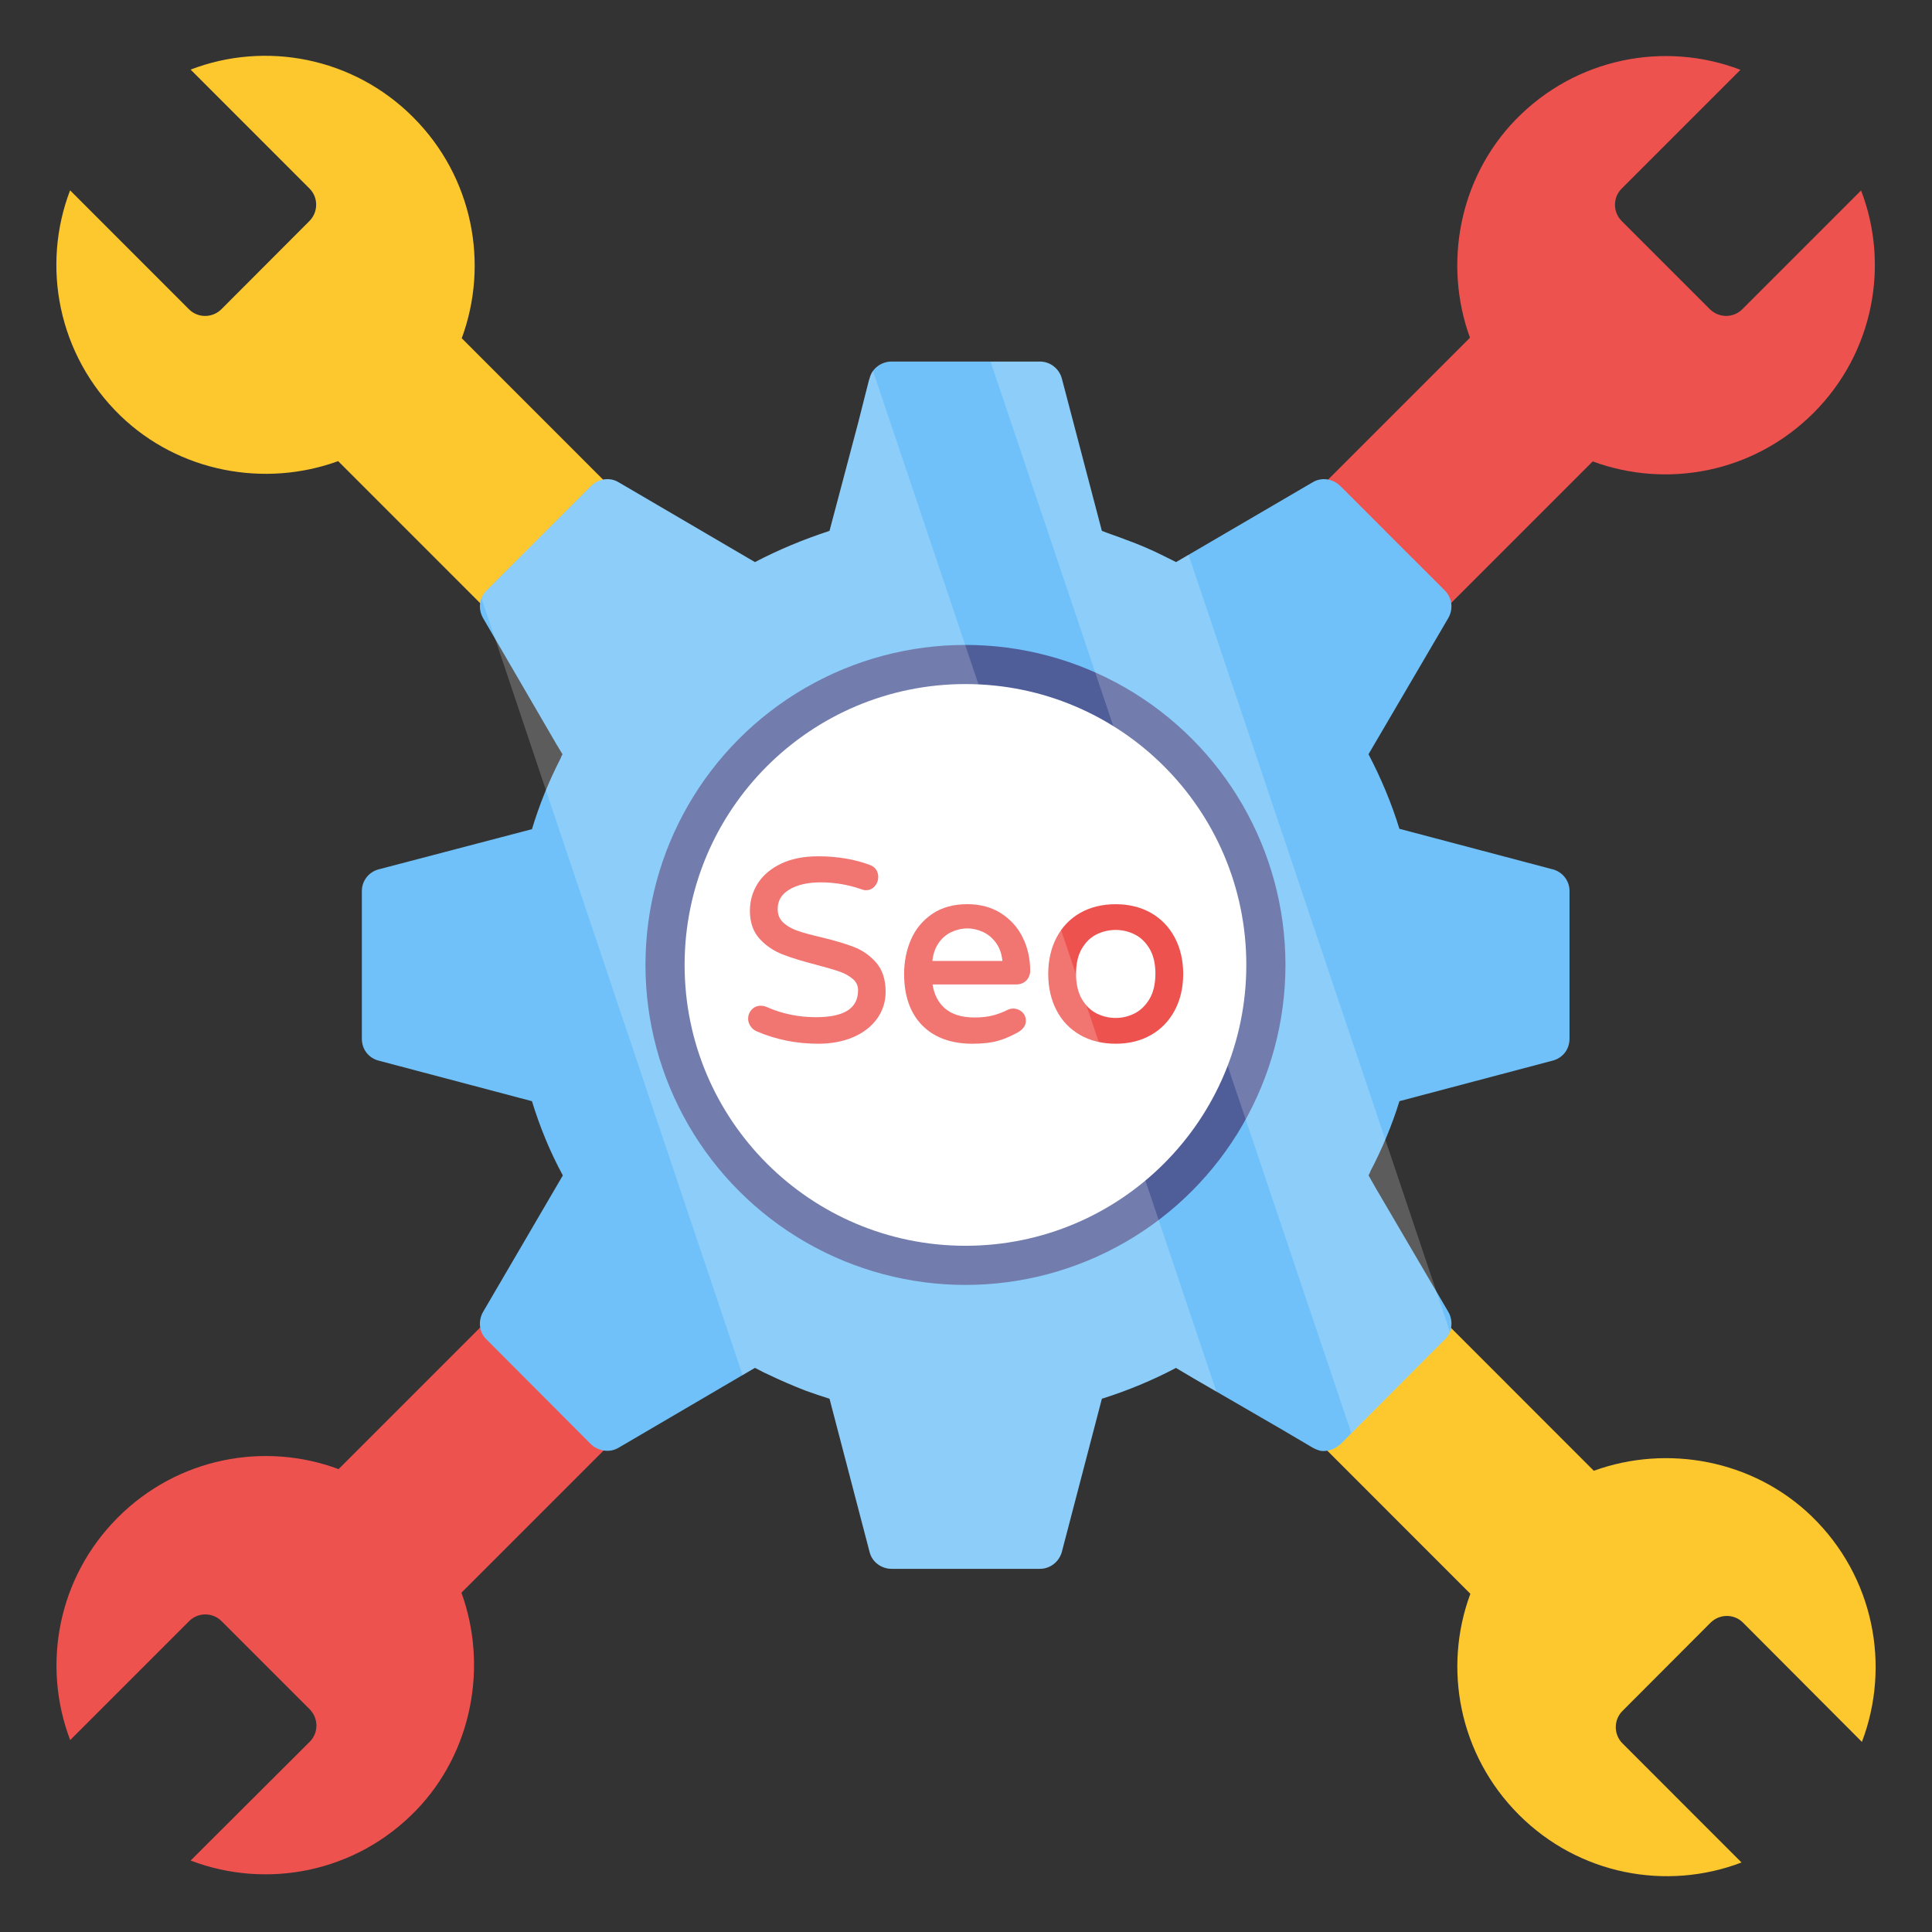
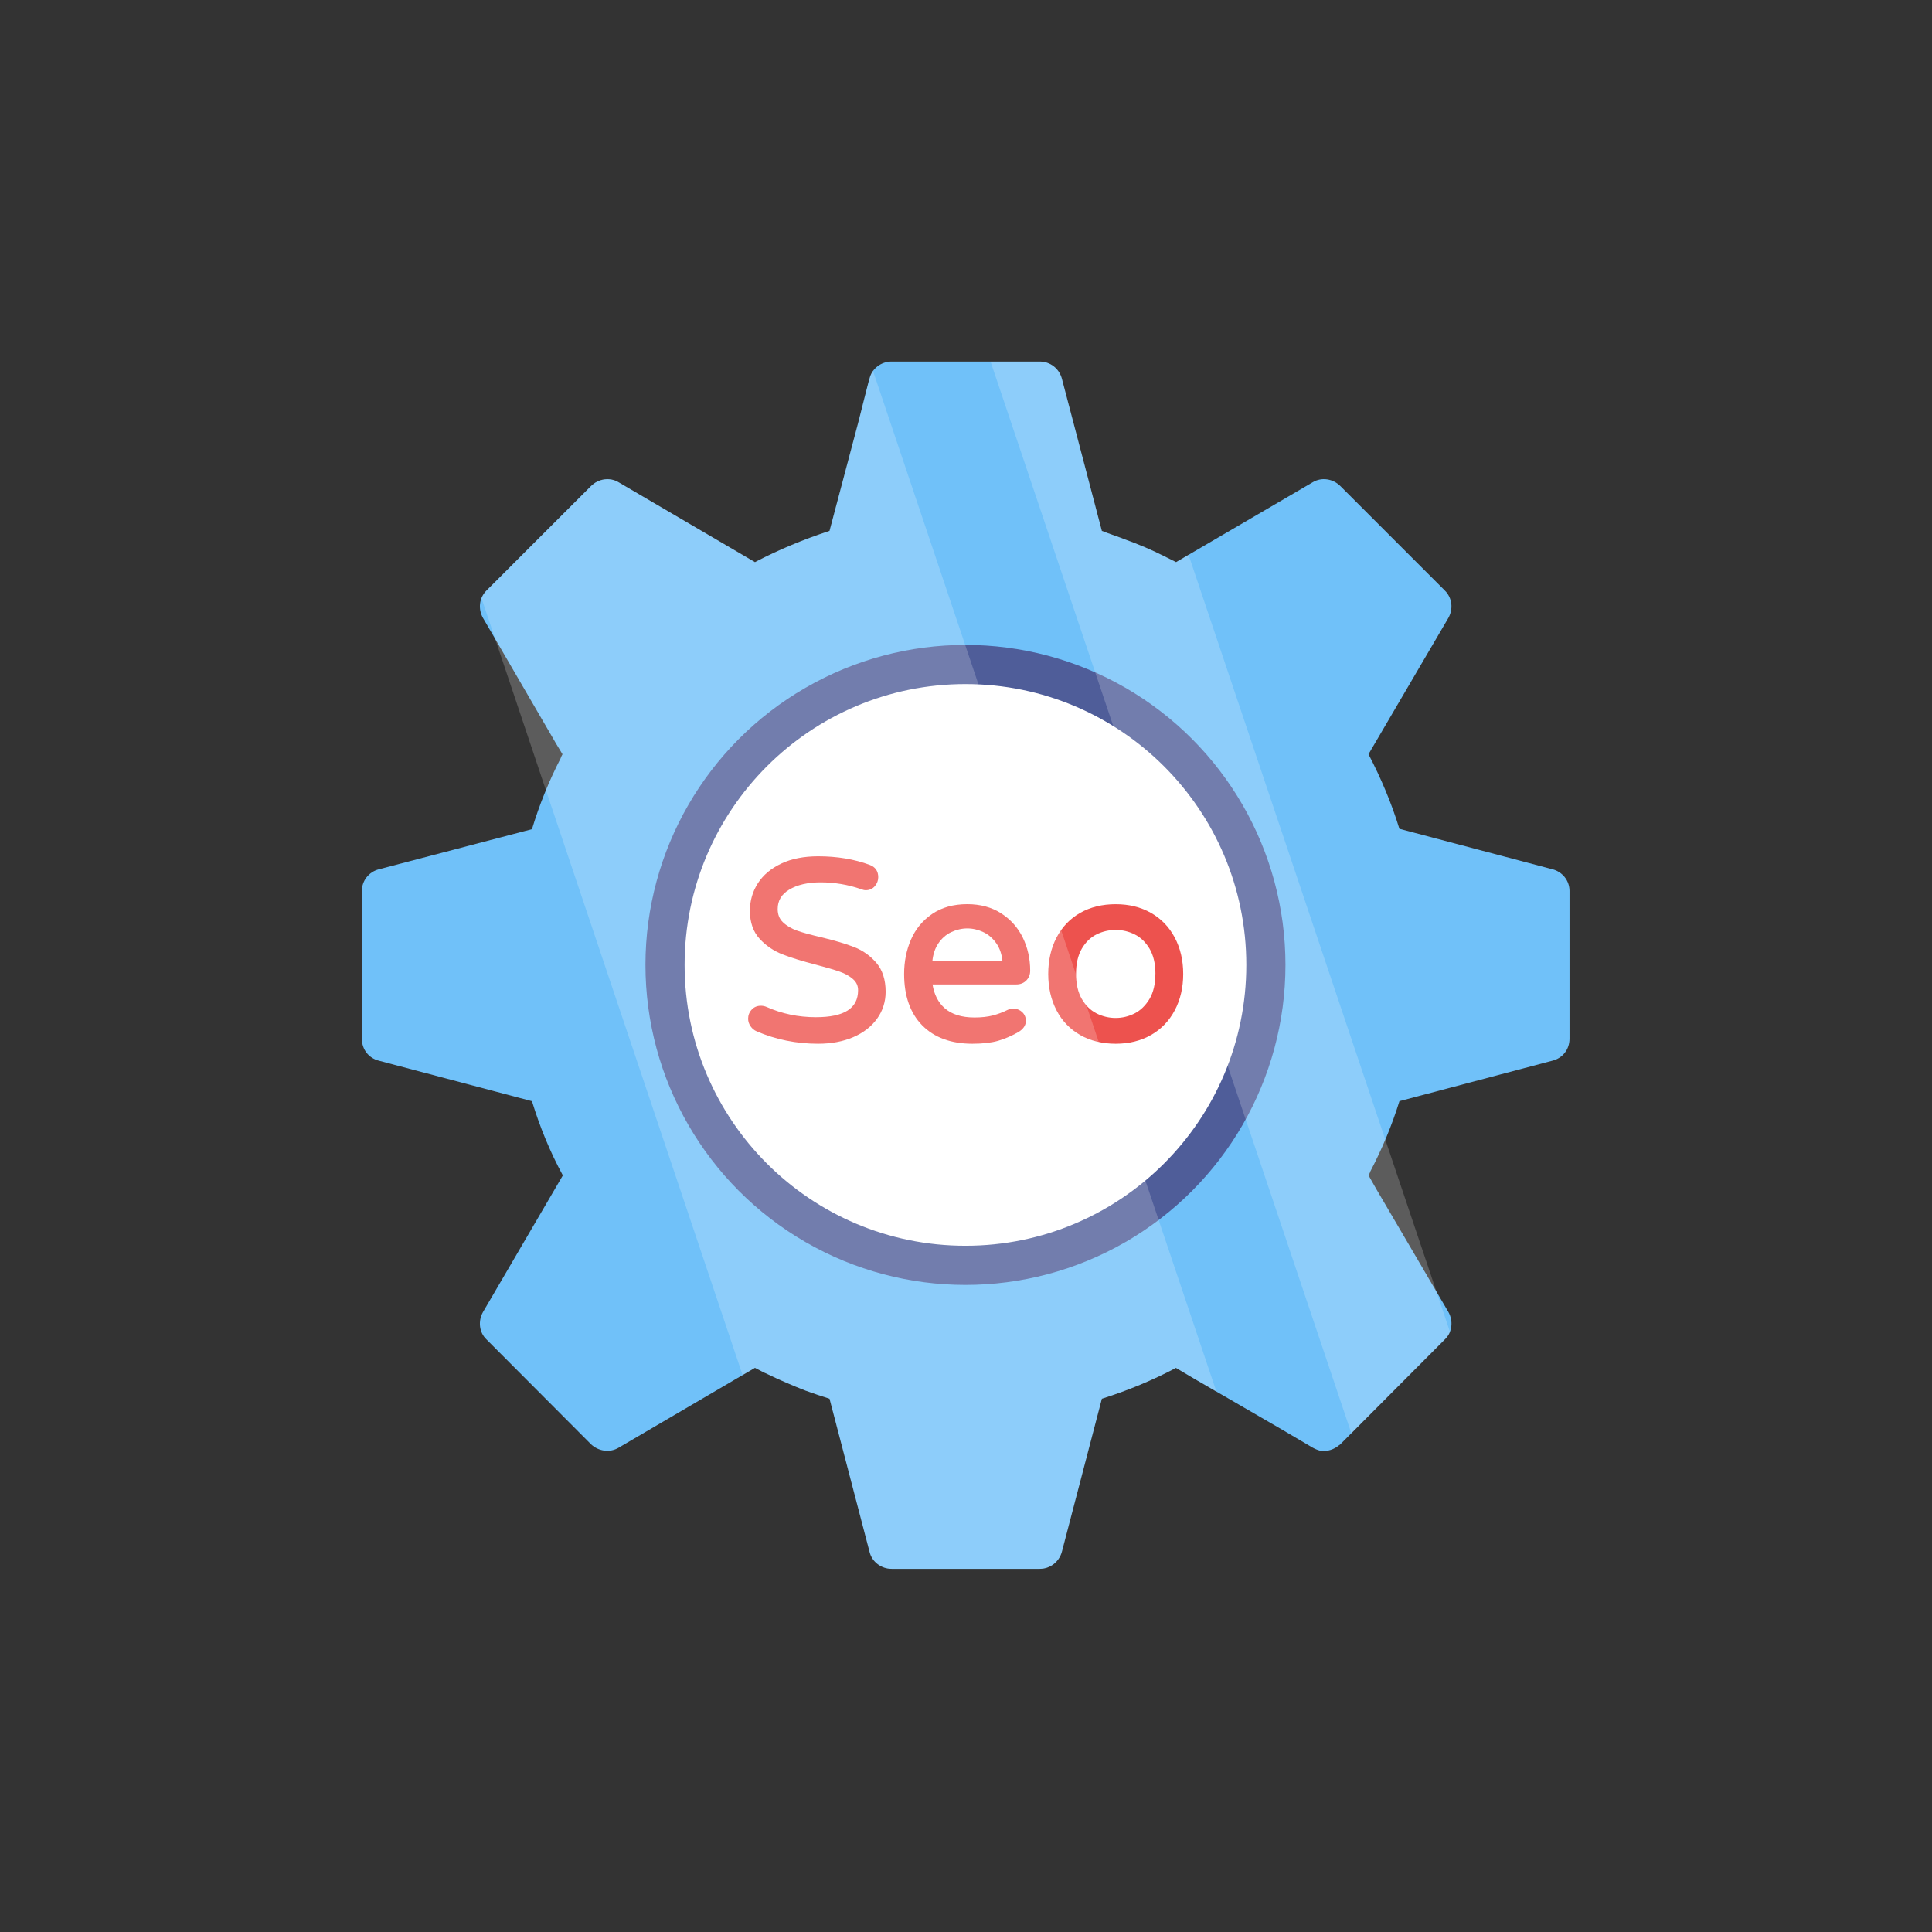
<svg xmlns="http://www.w3.org/2000/svg" id="Layer_1" enable-background="new 0 0 68 68" height="512" viewBox="0 0 68 68" width="512">
  <rect x="0" y="0" width="68" height="68" fill="#333333" stroke="none" />
  <g>
    <g>
      <g>
        <g>
-           <path d="m14.636 63.727c-2.123 2.191-5.258 2.777-7.927 1.758l4.194-4.183c.313-.313.313-.825-.006-1.144l-3.101-3.101c-.313-.313-.825-.313-1.138-0l-4.188 4.188c-1.001-2.629-.444-5.713 1.679-7.836 2.105-2.105 5.155-2.674 7.767-1.701l39.822-39.822c-.939-2.578-.393-5.605 1.599-7.665 2.128-2.196 5.264-2.782 7.921-1.764l-4.182 4.182c-.313.313-.313.825.006 1.144l3.096 3.096c.319.319.831.319 1.144.006l4.182-4.182c1.007 2.623.444 5.713-1.673 7.83-2.105 2.105-5.155 2.674-7.773 1.707l-39.817 39.817c.933 2.572.393 5.605-1.604 7.671z" fill="#ed524e" />
-         </g>
+           </g>
      </g>
    </g>
    <g>
      <g>
        <g>
-           <path d="m63.769 53.373c2.192 2.125 2.781 5.264 1.764 7.936l-4.186-4.199c-.313-.313-.825-.313-1.144.006l-3.099 3.105c-.313.313-.312.826.001 1.139l4.191 4.193c-2.628 1.003-5.713.445-7.837-1.681-2.107-2.108-2.678-5.161-1.707-7.776l-39.85-39.866c-2.577.94-5.605.393-7.666-1.601-2.198-2.131-2.786-5.269-1.769-7.93l4.185 4.187c.313.313.825.313 1.144-.006l3.093-3.099c.318-.319.318-.832.005-1.145l-4.185-4.187c2.622-1.008 5.713-.445 7.831 1.675 2.107 2.108 2.678 5.161 1.712 7.781l39.845 39.861c2.571-.934 5.605-.393 7.672 1.606z" fill="#fdc72e" />
-         </g>
+           </g>
      </g>
    </g>
    <g>
      <g>
        <g>
          <g>
            <g>
              <g>
                <path d="m54.64 30.595-5.386-1.424c-.275-.9-.65-1.787-1.087-2.625l2.812-4.799c.175-.312.138-.699-.125-.962l-3.675-3.675c-.262-.262-.662-.325-.975-.137l-4.811 2.812-.45-.225c-.425-.212-.862-.4-1.312-.562-.287-.113-.563-.2-.85-.312l-1.412-5.374c-.1-.35-.413-.587-.775-.587h-5.211c-.362 0-.687.237-.775.587l-.025.075-.15.588-.225.899-1.012 3.812c-.912.3-1.787.662-2.625 1.1l-4.799-2.812c-.312-.187-.712-.125-.975.137l-2.362 2.362-.837.837-.475.475c-.262.262-.3.649-.125.962l2.537 4.362.013.025.25.413c-.025.05-.05.087-.063.137-.412.8-.75 1.637-1.012 2.5l-5.387 1.412c-.35.088-.6.4-.6.763v5.199c0 .387.25.688.6.775l5.387 1.425c.275.899.637 1.787 1.087 2.612l-2.812 4.812c-.175.312-.138.712.125.962l3.675 3.686c.262.25.662.312.975.125l4.799-2.812c.15.075.3.162.45.225.437.212.875.4 1.325.575.275.1.563.2.85.287l1.412 5.399c.088.35.413.588.775.588h5.211c.362 0 .675-.237.775-.588l1.412-5.399c.912-.287 1.787-.65 2.612-1.087l.013.013.675.4.412.237 2.587 1.5 1.125.662c.088.05.188.088.287.112.225.026.463-.05.638-.2.025-.013.037-.025.05-.038l3.199-3.212.475-.475c.262-.25.3-.65.125-.962l-2.55-4.349-.262-.463c.025-.05.05-.087.063-.137.413-.788.762-1.625 1.025-2.474l5.386-1.425c.35-.087.6-.387.6-.775v-5.199c0-.362-.25-.675-.6-.763z" fill="#70c1f9" />
              </g>
            </g>
          </g>
          <g>
            <circle cx="33.981" cy="33.962" fill="#4f5d99" r="11.263" />
          </g>
          <g>
            <circle cx="33.981" cy="33.962" fill="#fff" r="9.885" />
          </g>
        </g>
        <g>
          <g>
            <path d="m30.066 33.335c-.291-.114-.679-.23-1.154-.344-.359-.083-.647-.161-.856-.235-.2-.07-.368-.17-.499-.295-.125-.119-.185-.272-.185-.465 0-.295.132-.519.404-.683.281-.17.655-.257 1.109-.257.484 0 .961.08 1.412.236.07.028.126.041.174.041.132 0 .241-.049.322-.145.078-.092.118-.198.118-.313 0-.214-.105-.364-.304-.435-.538-.2-1.147-.301-1.811-.301-.5 0-.935.085-1.293.254-.362.17-.64.403-.827.693-.187.29-.282.617-.282.972 0 .407.116.739.344.987.222.241.492.424.801.545.299.117.697.24 1.182.365.359.094.64.177.836.245.186.065.344.154.47.266.117.104.174.231.174.387 0 .638-.486.949-1.486.949-.613 0-1.196-.121-1.732-.36-.064-.028-.133-.043-.203-.043-.131 0-.24.046-.324.138-.083.09-.125.197-.125.319 0 .094.029.184.087.266.056.082.128.141.214.177.67.29 1.398.437 2.164.437.462 0 .877-.078 1.233-.231.358-.154.641-.373.84-.65.2-.278.302-.597.302-.948 0-.424-.111-.768-.329-1.021-.214-.247-.475-.433-.776-.551z" fill="#ed524e" />
          </g>
          <g>
            <path d="m35.236 32.146c-.334-.214-.735-.322-1.191-.322-.486 0-.903.116-1.238.346-.334.229-.585.533-.745.904-.159.366-.24.771-.24 1.206 0 .771.214 1.38.637 1.809.423.429 1.016.647 1.765.647.364 0 .667-.035.901-.102.232-.067.47-.169.708-.303.181-.105.274-.24.274-.402 0-.124-.045-.229-.134-.311-.142-.13-.352-.152-.504-.075-.172.086-.352.153-.534.2-.18.046-.395.069-.639.069-.449 0-.802-.111-1.048-.329-.227-.2-.37-.481-.426-.834h2.944c.148 0 .268-.048.358-.141.09-.093.135-.208.135-.344 0-.417-.087-.807-.259-1.16-.173-.356-.431-.644-.764-.857zm.047 1.676h-2.466c.025-.239.094-.444.203-.608.122-.183.277-.32.46-.406.371-.174.76-.174 1.131 0 .183.086.339.223.465.406.112.164.181.368.207.608z" fill="#ed524e" />
          </g>
          <g>
            <path d="m41.348 33.001c-.197-.373-.479-.666-.838-.87-.357-.203-.775-.306-1.241-.306-.472 0-.893.103-1.25.306-.359.204-.639.497-.834.871-.193.371-.291.802-.291 1.278 0 .477.098.907.291 1.278.194.374.475.666.834.871.357.204.778.307 1.25.307.466 0 .884-.103 1.241-.307.359-.204.641-.497.838-.87.197-.372.297-.802.297-1.279s-.1-.907-.297-1.279zm-.682 1.27c0 .359-.07.659-.208.89-.138.23-.314.401-.522.507-0 0-0 0-0 0-.426.217-.923.212-1.342 0-.208-.106-.383-.276-.517-.506-.135-.231-.204-.53-.204-.891 0-.354.068-.651.204-.882.134-.229.309-.398.517-.501.212-.105.439-.157.676-.157.231 0 .456.052.667.157.208.103.384.272.522.501.138.232.208.528.208.881z" fill="#ed524e" />
          </g>
        </g>
      </g>
      <g opacity=".2">
        <g>
          <path d="m42.815 48.987-.32-.192-.416-.245-.672-.395-.011-.011c-.832.438-1.707.8-2.615 1.088l-1.408 5.4c-.107.341-.416.587-.779.587h-5.208c-.363 0-.694-.246-.779-.587l-1.409-5.4c-.288-.096-.576-.192-.853-.288-.448-.181-.886-.363-1.323-.576-.15-.064-.299-.149-.448-.224l-.437.256-6.925-20.595-1.793-5.346-.47-1.398c0-.011 0-.011 0-.011.043-.096.096-.192.171-.267l.48-.469.832-.843 2.369-2.358c.256-.267.661-.331.971-.139l4.802 2.807c.832-.438 1.707-.8 2.625-1.099l1.003-3.809.235-.897.149-.587.021-.075c.021-.096.064-.181.117-.267z" fill="#fff" />
        </g>
        <g>
          <path d="m51.032 46.874v.011c-.043.096-.096.181-.182.256l-.469.48-2.817 2.828-12.699-37.722h1.729c.363 0 .672.235.779.587l1.408 5.368c.288.117.566.203.854.32.448.16.886.342 1.302.555l.459.225.437-.256 6.925 20.584 1.803 5.357z" fill="#fff" />
        </g>
      </g>
    </g>
  </g>
</svg>